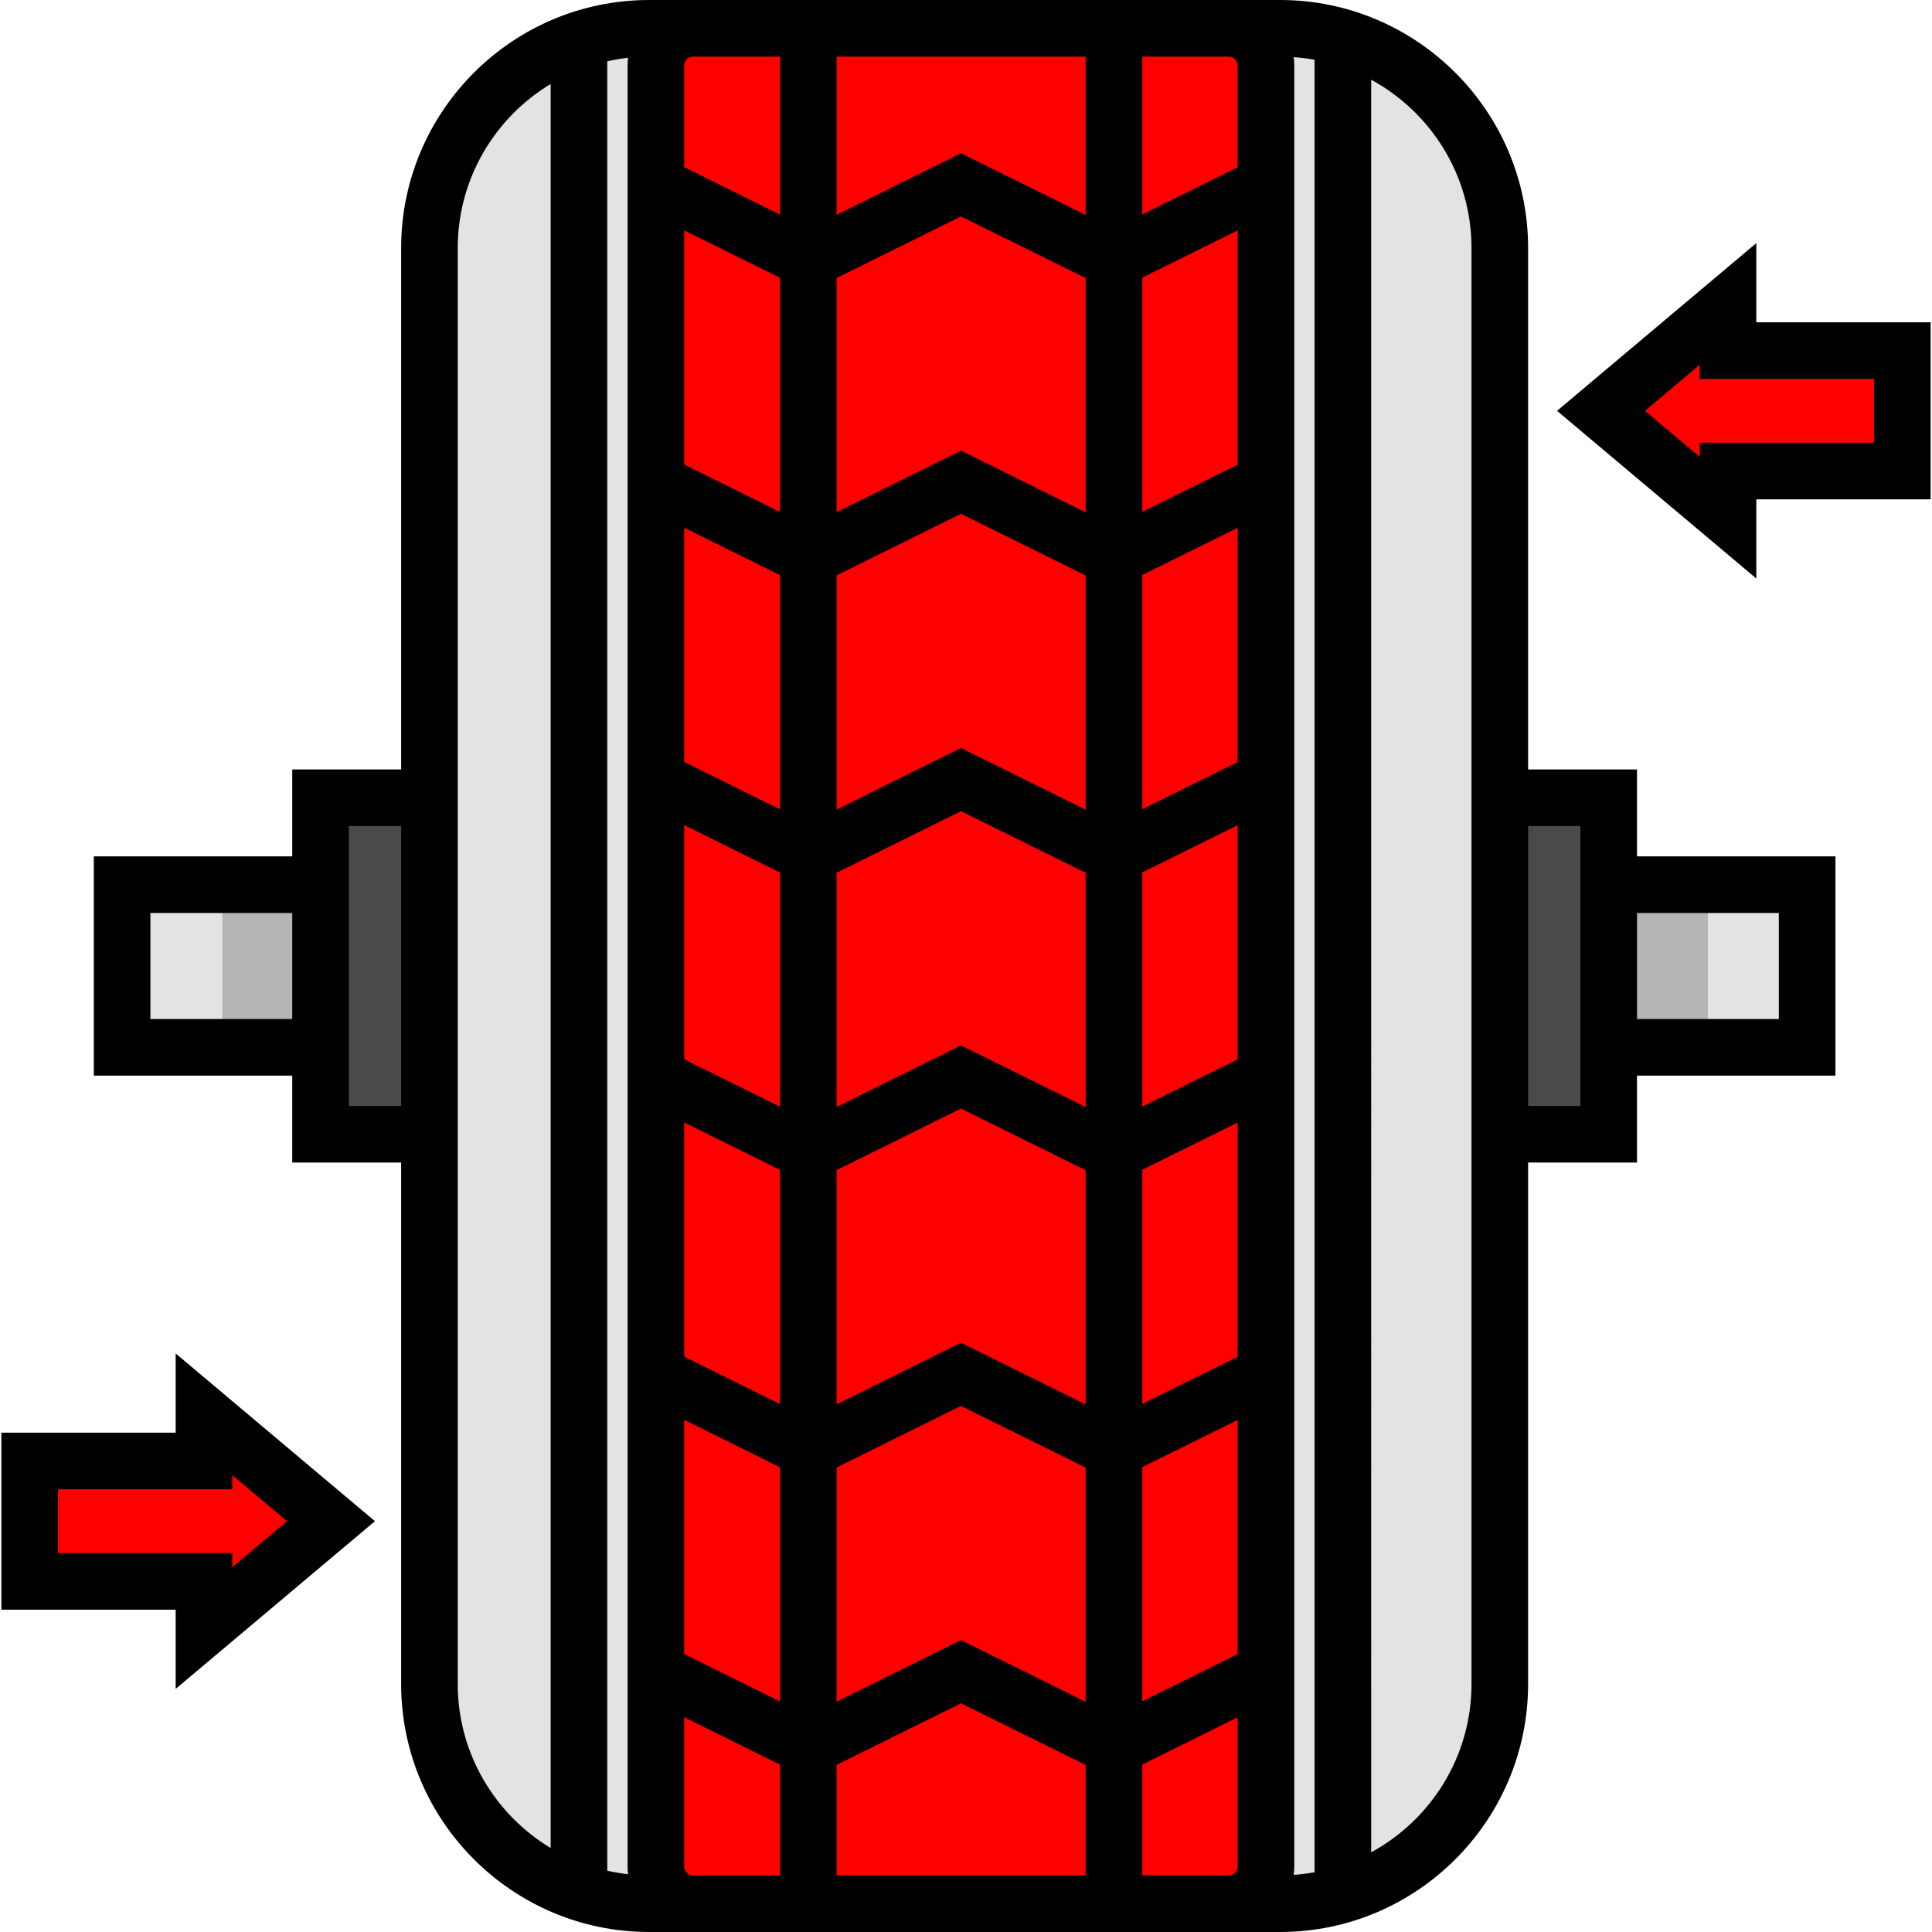
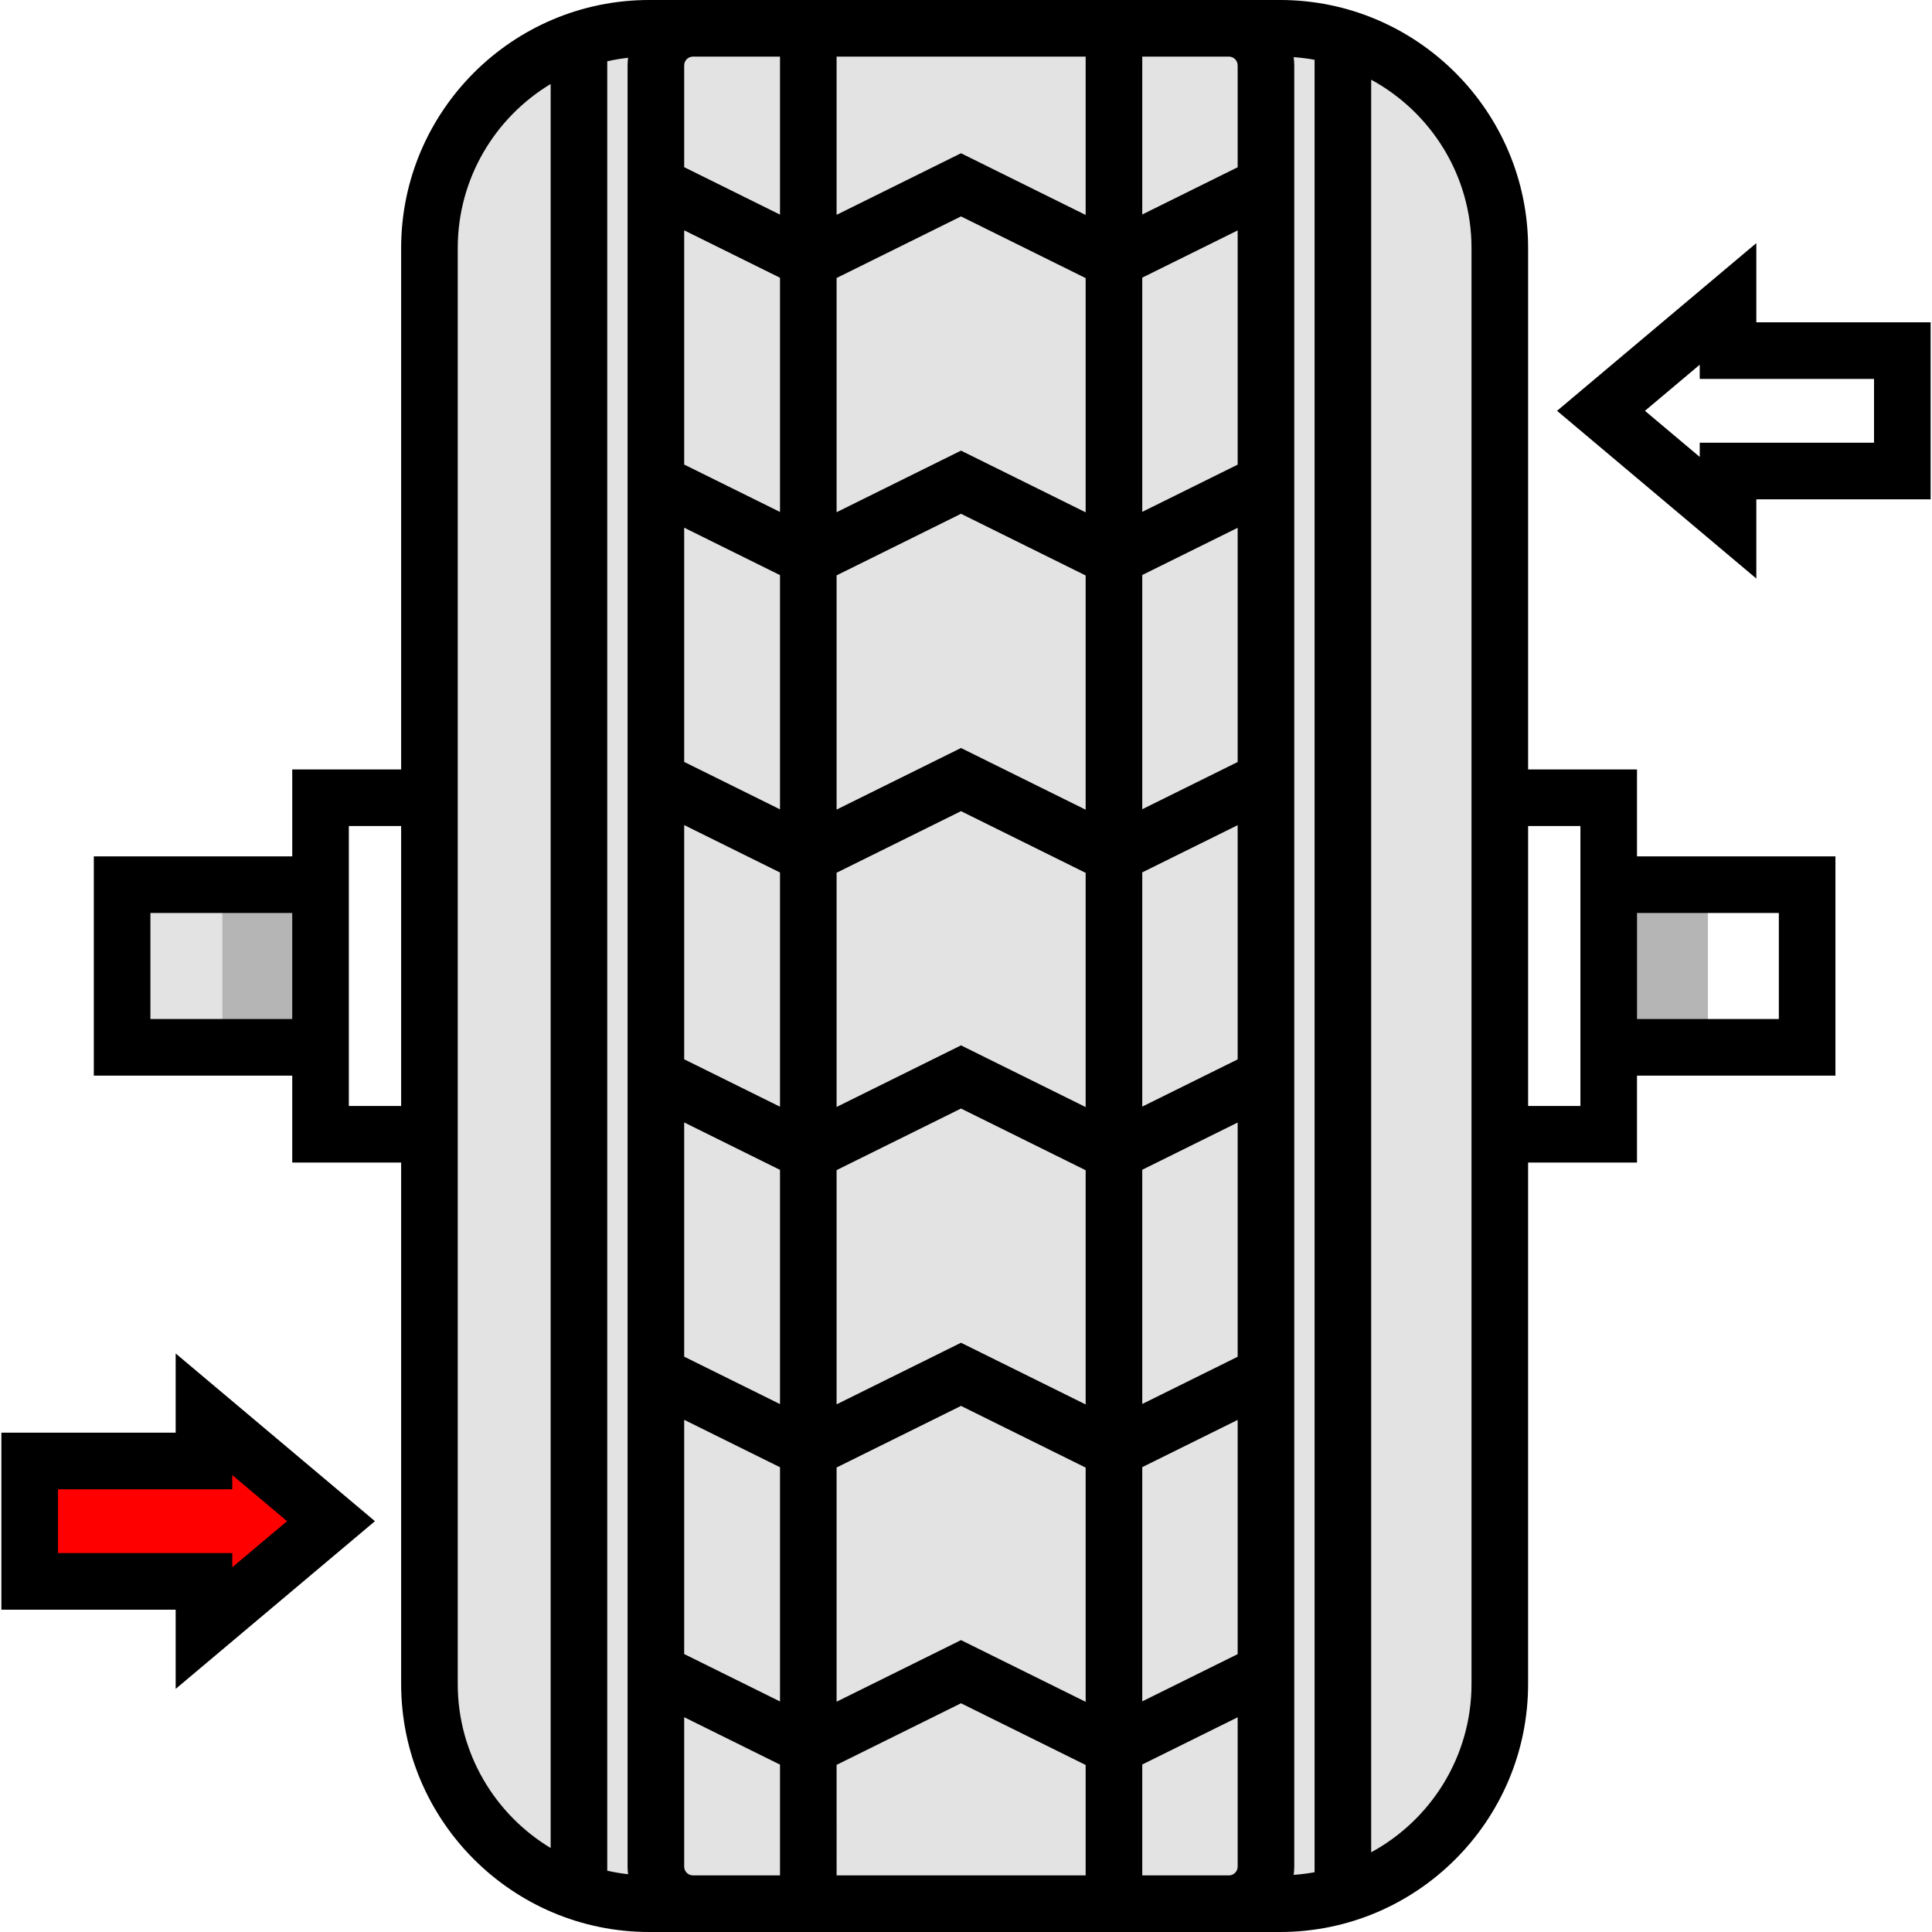
<svg xmlns="http://www.w3.org/2000/svg" version="1.1" id="Capa_1" x="0px" y="0px" viewBox="0 0 512 512" style="enable-background:new 0 0 512 512;" xml:space="preserve">
  <g>
    <rect x="32.361" y="234.45" style="fill: rgb(227, 227, 227);" width="52.586" height="43.1" fill="#ACABB1" />
-     <rect x="426.33" y="234.45" style="fill: rgb(227, 227, 227);" width="52.586" height="43.1" fill="#ACABB1" />
  </g>
  <g>
    <rect x="426.33" y="234.45" style="fill: rgb(181, 181, 181);" width="26.293" height="43.1" fill="#898890" />
    <rect x="58.932" y="234.45" style="fill: rgb(181, 181, 181);" width="26.293" height="43.1" fill="#898890" />
  </g>
  <g>
-     <polygon style="fill: rgb(255, 0, 0);" points="457.945,92.917 457.945,80.542 424.283,108.873 457.945,137.204 457.945,124.828 504.136,124.828 504.136,92.917 " fill="#B3FA08" />
    <polygon style="fill: rgb(255, 0, 0);" points="54.054,419.083 54.054,431.458 87.718,403.127 54.054,374.796 54.054,387.172 7.863,387.172 7.863,419.083 " fill="#B3FA08" />
  </g>
  <g>
-     <rect x="397.47" y="211.41" style="fill: rgb(74, 74, 74);" width="28.86" height="89.18" fill="#59A4FF" />
-     <rect x="84.947" y="211.41" style="fill: rgb(74, 74, 74);" width="28.86" height="89.18" fill="#59A4FF" />
-   </g>
+     </g>
  <path style="fill: rgb(227, 227, 227);" d="M339.227,504.5H172.046c-32.164,0-58.238-26.074-58.238-58.238V65.738 c0-32.164,26.074-58.238,58.238-58.238h167.182c32.164,0,58.238,26.074,58.238,58.238v380.523 C397.466,478.426,371.392,504.5,339.227,504.5z" fill="#ACABB1" />
-   <path style="fill: rgb(255, 0, 0);" d="M325.658,504.5H183.652c-5.432,0-9.836-4.404-9.836-9.836V17.336c0-5.432,4.404-9.836,9.836-9.836 h142.005c5.432,0,9.836,4.404,9.836,9.836v477.327C335.493,500.096,331.089,504.5,325.658,504.5z" fill="#77767E" />
  <path d="M433.826,203.908h-28.86V65.738C404.966,29.49,375.477,0,339.228,0h-13.57H183.651h-11.605 c-36.249,0-65.739,29.49-65.739,65.738v138.17h-28.86v23.04H24.86v58.104h52.586v23.04h28.86v138.17 c0,36.248,29.49,65.738,65.739,65.738h11.605h142.006h13.57c36.248,0,65.738-29.49,65.738-65.738v-138.17h28.86v-23.04h52.586 v-58.104h-52.586v-23.04H433.826z M327.993,359.554l-25.283,12.514v-62.071l25.283-12.513V359.554z M254.675,198.228l-32.967,16.319 v-62.07l32.967-16.319l33.035,16.35v62.071L254.675,198.228z M287.71,231.315v62.07l-33.035-16.351l-32.967,16.319v-62.069 l32.967-16.319L287.71,231.315z M206.708,293.291l-25.393-12.569v-62.069l25.393,12.569V293.291z M221.708,310.091l32.967-16.319 l33.035,16.35v62.071l-33.035-16.351l-32.967,16.319V310.091z M287.71,135.772l-33.035-16.351l-32.967,16.319V73.67l32.967-16.319 l33.035,16.35V135.772z M206.708,214.484l-25.393-12.569v-62.07l25.393,12.569V214.484z M181.315,297.459l25.393,12.569v62.07 l-25.393-12.569V297.459z M221.708,388.898l32.967-16.319l33.035,16.35V451l-33.035-16.351l-32.967,16.319V388.898z M327.993,280.747l-25.283,12.514v-62.07l25.283-12.513V280.747z M327.993,201.94l-25.283,12.514v-62.071l25.283-12.513V201.94z M327.993,123.133l-25.283,12.514V73.576l25.283-12.513V123.133z M287.71,56.964l-33.035-16.351l-32.967,16.319V15h66.002V56.964z M206.708,135.677l-25.393-12.569v-62.07l25.393,12.569V135.677z M166.443,496.684c-1.871-0.207-3.708-0.52-5.513-0.925V16.241 c1.804-0.405,3.642-0.719,5.513-0.925c-0.078,0.664-0.128,1.336-0.128,2.02v477.327C166.315,495.348,166.366,496.02,166.443,496.684 z M181.315,376.266l25.393,12.569v62.07l-25.393-12.569V376.266z M221.708,467.705l32.967-16.319l33.035,16.35V497h-66.002V467.705z M302.71,388.804l25.283-12.513v62.07l-25.283,12.514V388.804z M342.839,15.143c1.876,0.133,3.724,0.367,5.539,0.7v480.315 c-1.815,0.332-3.663,0.567-5.539,0.7c0.092-0.72,0.155-1.449,0.155-2.194V17.336C342.993,16.592,342.93,15.863,342.839,15.143z M327.993,17.336v26.99L302.71,56.84V15h22.947C326.945,15,327.993,16.048,327.993,17.336z M206.708,15v41.87l-25.393-12.569V17.336 c0-1.289,1.048-2.336,2.336-2.336H206.708z M39.86,270.052v-28.104h37.586v28.104H39.86z M92.446,293.092v-8.04v-58.104v-8.04h13.86 v74.184H92.446z M121.307,446.262v-138.17V203.908V65.738c0-18.432,9.882-34.596,24.624-43.483v467.489 C131.189,480.858,121.307,464.694,121.307,446.262z M181.315,494.664v-39.59l25.393,12.569V497h-23.057 C182.363,497,181.315,495.952,181.315,494.664z M302.71,497v-29.389l25.283-12.513v39.566c0,1.289-1.048,2.336-2.336,2.336H302.71z M389.966,446.262c0,19.24-10.765,36.013-26.588,44.613V21.125c15.823,8.6,26.588,25.373,26.588,44.613v138.17v104.184V446.262z M418.826,293.092h-13.86v-74.184h13.86v8.04v58.104V293.092z M471.412,241.948v28.104h-37.586v-28.104H471.412z" fill="#000000" />
  <path d="M465.445,85.417v-20.99l-52.812,44.445l52.812,44.446v-20.991h46.191v-46.91H465.445z M496.637,117.328h-46.191v3.761 l-14.517-12.217l14.517-12.217v3.762h46.191V117.328z" fill="#000000" />
-   <path d="M46.554,379.672H0.363v46.911h46.19v20.99l52.812-44.445l-52.812-44.446v20.99H46.554z M61.554,390.911l14.517,12.217 l-14.517,12.217v-3.762h-46.19v-16.911h46.19V390.911z" fill="#000000" />
+   <path d="M46.554,379.672H0.363v46.911h46.19v20.99l52.812-44.445l-52.812-44.446v20.99H46.554z M61.554,390.911l14.517,12.217 l-14.517,12.217v-3.762h-46.19v-16.911h46.19V390.911" fill="#000000" />
</svg>